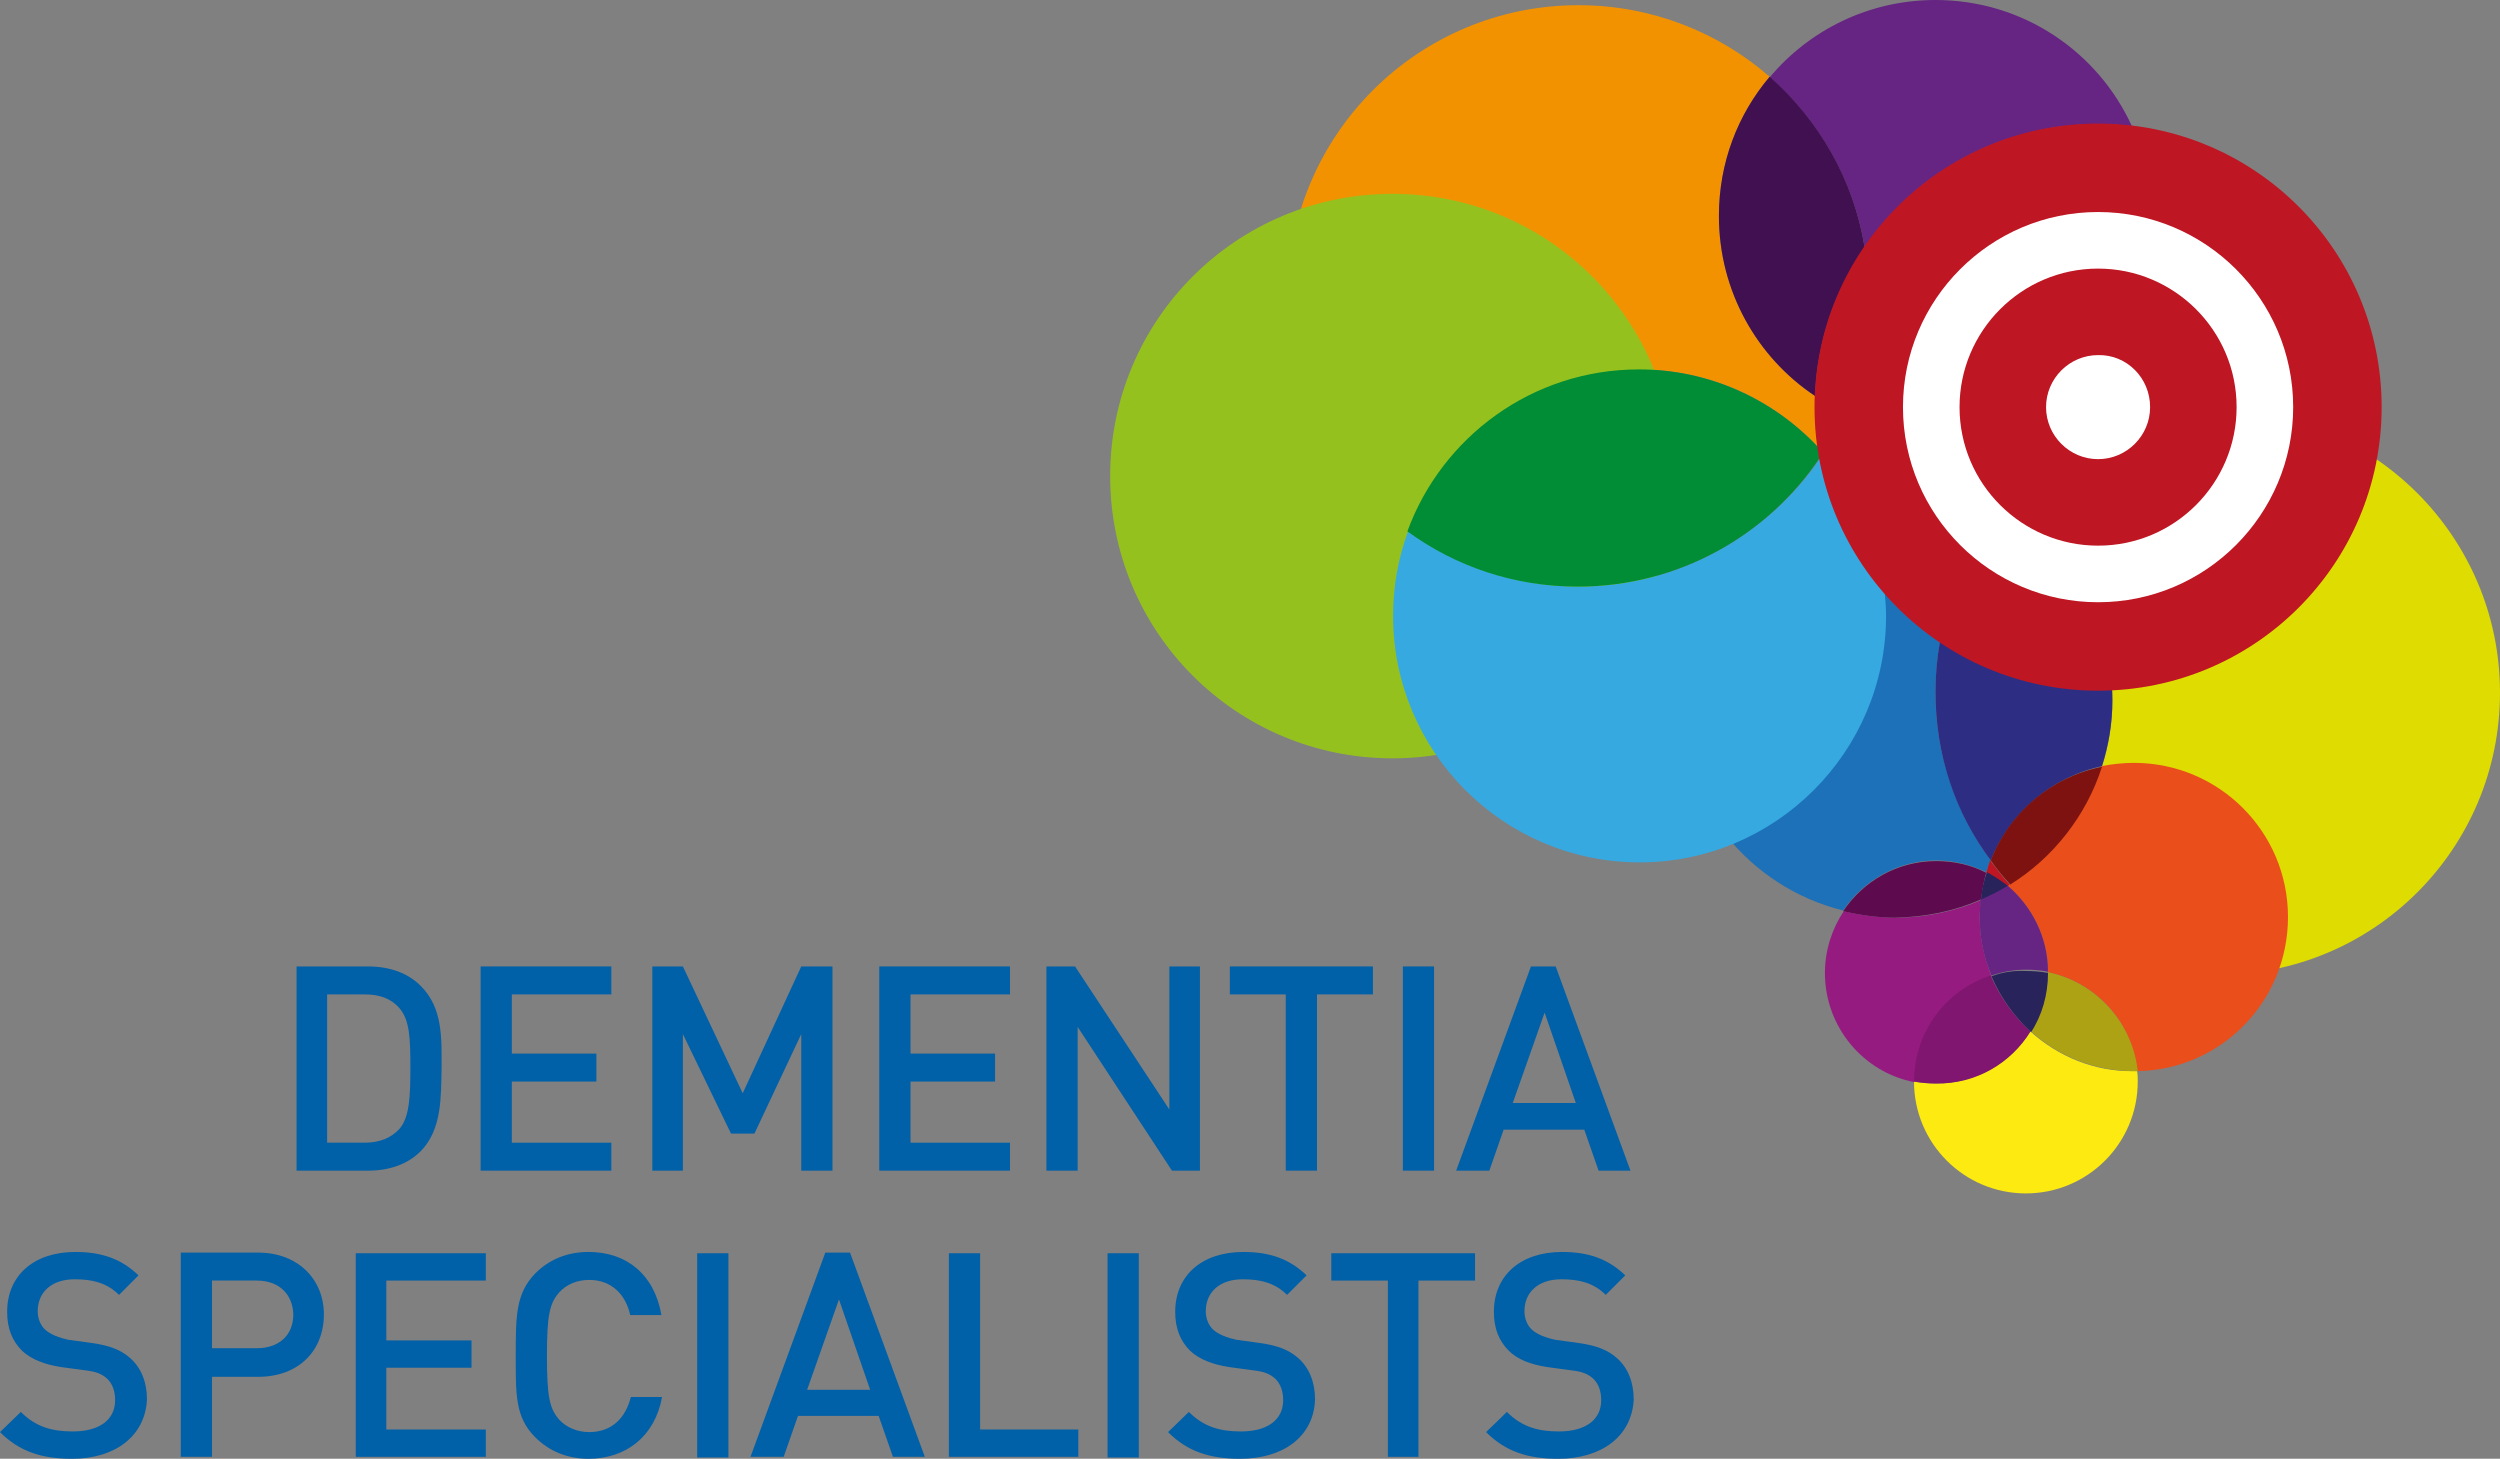
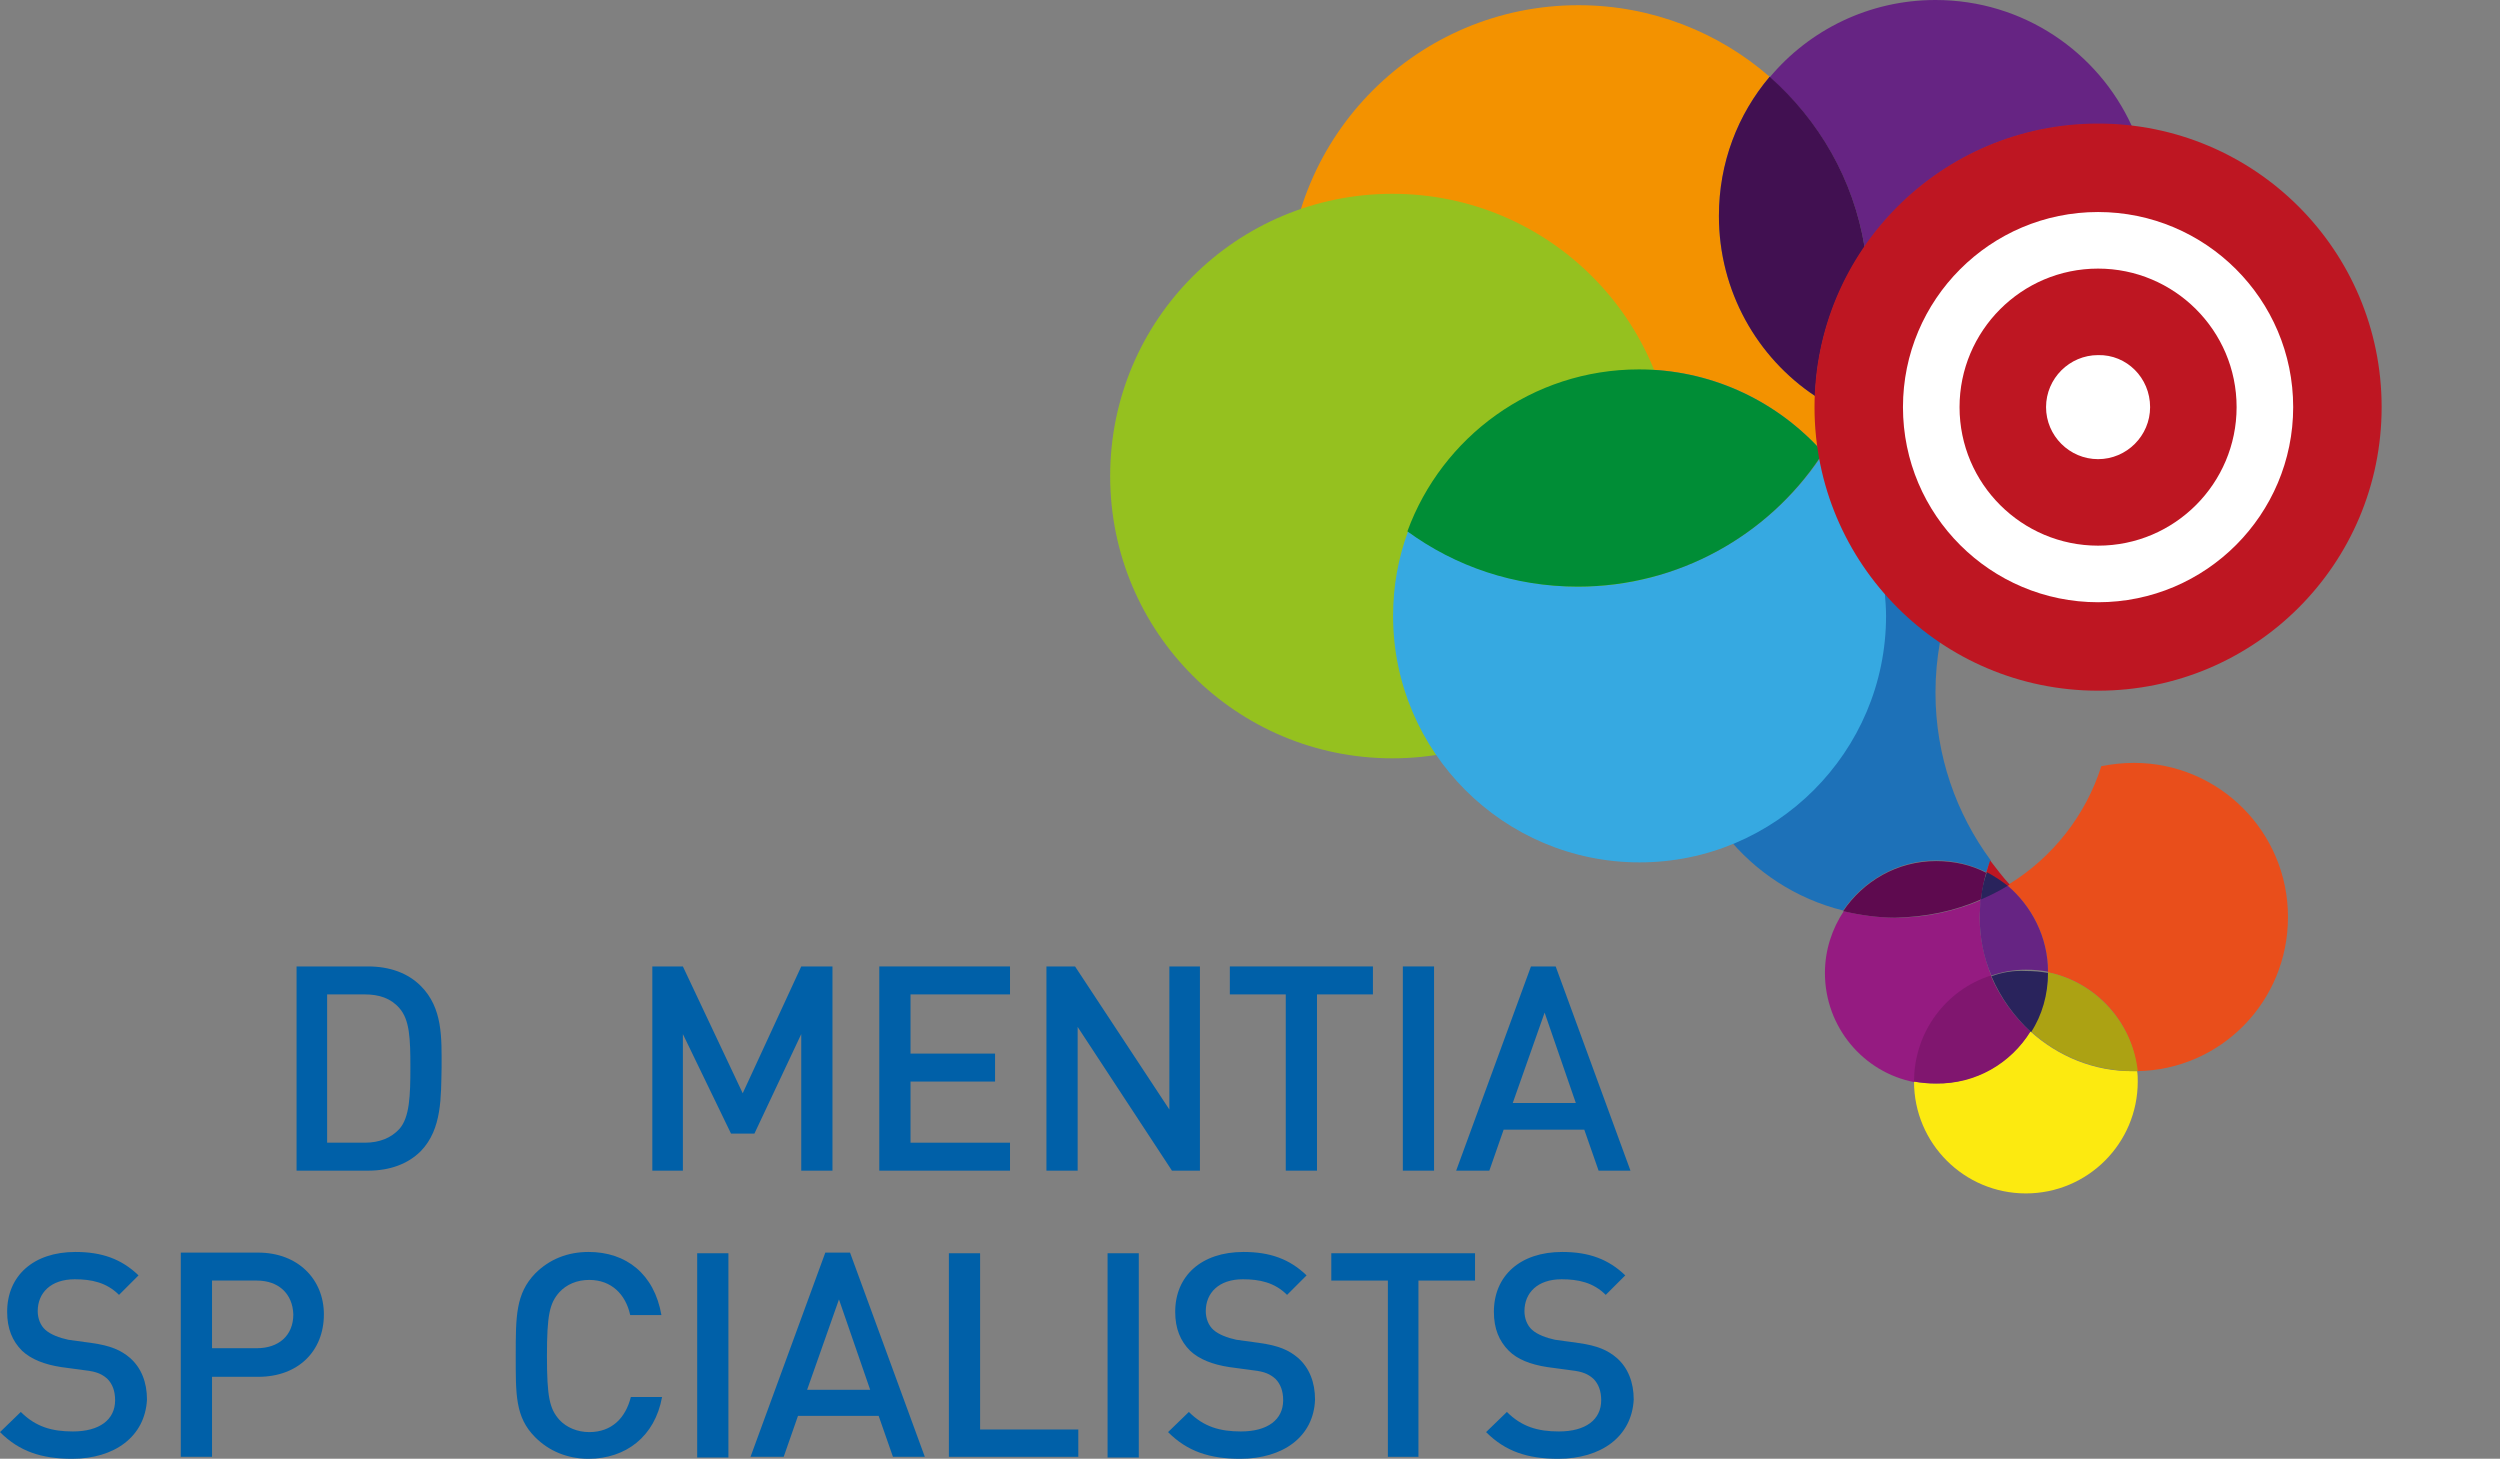
<svg xmlns="http://www.w3.org/2000/svg" version="1.1" x="0px" y="0px" width="384.4px" height="224.3px" viewBox="0 0 384.4 224.3" style="enable-background:new 0 0 384.4 224.3;" xml:space="preserve">
  <rect x="0" y="0" width="384.4" height="224.3" fill="#808080" stroke="none" />
  <style type="text/css">
	.st0{fill:#DEDC00;}
	.st1{fill:#1D71B8;}
	.st2{fill:#2D2E83;}
	.st3{fill:#E94E1B;}
	.st4{fill:#BE1622;}
	.st5{fill:#7E1210;}
	.st6{fill:#951B81;}
	.st7{fill:#5E0A4F;}
	.st8{fill:#662483;}
	.st9{fill:#29235C;}
	.st10{fill:#FCEA10;}
	.st11{fill:#ACA213;}
	.st12{fill:#80166F;}
	.st13{fill:#F39200;}
	.st14{fill:#36A9E1;}
	.st15{fill:#411051;}
	.st16{fill:#95C11F;}
	.st17{fill:#008D36;}
	.st18{fill:#0060A8;}
	.st19{fill:#FFFFFF;}
</style>
  <g>
    <g>
-       <path class="st0" d="M341,63.1c-13.4,0-25.4,6.1-33.3,15.6c10.2,5.7,17.1,16.6,17.1,29c0,11.9-6.3,22.3-15.7,28.2    c7.9,8.6,19.3,14,31.9,14c24,0,43.4-19.4,43.4-43.4C384.4,82.6,365,63.1,341,63.1" />
      <path class="st1" d="M297.7,132.3c2.8,0,5.4,0.7,7.7,1.8c0.2-0.6,0.4-1.2,0.7-1.8c-5.3-7.2-8.5-16.1-8.5-25.8    c0-10.6,3.8-20.3,10.1-27.8c-4.8-2.7-10.3-4.2-16.2-4.2c-18.4,0-33.3,14.9-33.3,33.3c0,15.6,10.7,28.6,25.2,32.2    C286.5,135.4,291.8,132.3,297.7,132.3" />
-       <path class="st2" d="M306.1,132.3c2.9-7.3,9.3-12.8,17.1-14.5c1-3.2,1.6-6.5,1.6-10.1c0-12.5-6.9-23.4-17.1-29.1    c-6.3,7.5-10.1,17.2-10.1,27.8C297.6,116.2,300.7,125.1,306.1,132.3" />
      <path class="st3" d="M351.8,141c0-13.1-10.6-23.7-23.7-23.7c-1.7,0-3.4,0.2-5,0.5c-2.4,7.6-7.5,14-14.1,18.1    c-0.1,0.1-0.3,0.2-0.4,0.3c3.8,3.1,6.3,7.9,6.3,13.3l0,0c7.3,1.5,13,7.6,13.7,15.2C341.5,164.5,351.8,154,351.8,141" />
      <path class="st4" d="M305.4,134.2c1.1,0.6,2.2,1.3,3.2,2.1c0.1-0.1,0.3-0.2,0.4-0.3c-1.1-1.2-2-2.4-3-3.7    C305.8,132.9,305.6,133.5,305.4,134.2" />
-       <path class="st5" d="M306.1,132.3c0.9,1.3,1.9,2.5,3,3.7c6.6-4.1,11.7-10.6,14.1-18.1C315.3,119.5,308.9,125,306.1,132.3" />
      <path class="st6" d="M306.2,150.1c-1.1-2.8-1.8-5.8-1.8-9c0-0.9,0.1-1.8,0.2-2.7c-4,1.7-8.4,2.7-13.1,2.7c-2.8,0-5.5-0.4-8-1    c-1.8,2.7-2.9,6-2.9,9.5c0,8.3,5.9,15.3,13.8,16.8C294.4,158.7,299.3,152.3,306.2,150.1" />
      <path class="st7" d="M304.6,138.3c0.2-1.4,0.4-2.8,0.8-4.1c-2.3-1.2-4.9-1.8-7.7-1.8c-6,0-11.2,3.1-14.3,7.7c2.6,0.6,5.3,1,8,1    C296.1,141,300.5,140.1,304.6,138.3" />
      <path class="st8" d="M304.4,141c0,3.2,0.6,6.2,1.8,9c1.7-0.6,3.5-0.9,5.3-0.9c1.2,0,2.3,0.1,3.4,0.3l0,0c0-5.3-2.5-10.1-6.3-13.3    c-1.3,0.8-2.6,1.5-4.1,2.1C304.5,139.2,304.4,140.1,304.4,141" />
      <path class="st9" d="M304.6,138.3c1.4-0.6,2.8-1.3,4.1-2.1c-1-0.8-2.1-1.5-3.2-2.1C305,135.5,304.7,136.9,304.6,138.3" />
      <path class="st10" d="M312.2,158.6c-3,4.8-8.4,8-14.5,8c-1.2,0-2.3-0.1-3.4-0.3l0,0c0,9.5,7.7,17.2,17.2,17.2s17.2-7.7,17.2-17.2    c0-0.5,0-1.1-0.1-1.6c-0.2,0-0.3,0-0.5,0C322,164.8,316.4,162.4,312.2,158.6" />
      <path class="st11" d="M314.9,149.5c0,3.3-1,6.5-2.6,9.1c4.2,3.8,9.8,6.1,15.9,6.1c0.2,0,0.3,0,0.5,0    C327.9,157.2,322.2,151,314.9,149.5" />
      <path class="st12" d="M312.2,158.6c-2.6-2.4-4.7-5.3-6.1-8.6c-6.9,2.2-11.8,8.7-11.8,16.3c1.1,0.2,2.2,0.3,3.4,0.3    C303.8,166.7,309.2,163.5,312.2,158.6" />
      <path class="st9" d="M306.2,150.1c1.4,3.3,3.5,6.2,6.1,8.6c1.7-2.6,2.6-5.8,2.6-9.1c-1.1-0.2-2.2-0.3-3.4-0.3    C309.6,149.2,307.9,149.5,306.2,150.1" />
      <path class="st8" d="M286.7,38c7.8-11.4,20.9-18.9,35.8-18.9c1.8,0,3.6,0.1,5.3,0.3C322.6,8,311.1,0,297.6,0    c-10.2,0-19.4,4.6-25.5,11.9C279.7,18.5,285,27.7,286.7,38" />
      <path class="st13" d="M252,56.8c10.9,0,20.6,4.6,27.5,11.9c-0.3-2-0.4-4-0.4-6.1c0-0.6,0-1.1,0-1.7c-8.9-6-14.8-16.1-14.8-27.7    c0-8.1,2.9-15.6,7.8-21.4c-7.8-6.8-18.1-11-29.4-11c-24.7,0-44.7,20-44.7,44.7c0,14.9,7.3,28.1,18.5,36.2    C221.7,67.2,235.6,56.8,252,56.8" />
      <path class="st14" d="M279.8,70.4c1.4,7.8,4.9,14.9,9.9,20.7c-0.8-8.2-4.2-15.7-9.4-21.5C280.2,69.8,280,70.1,279.8,70.4" />
      <path class="st14" d="M279.8,70.4c0.2-0.3,0.3-0.5,0.5-0.8c-0.3-0.3-0.5-0.6-0.8-0.9C279.6,69.2,279.7,69.8,279.8,70.4" />
    </g>
    <path class="st15" d="M279.1,60.9c0.3-8.5,3.1-16.3,7.6-22.9c-1.7-10.4-7-19.5-14.6-26.2c-4.9,5.8-7.8,13.2-7.8,21.4   C264.3,44.8,270.2,55,279.1,60.9" />
    <g>
      <path class="st16" d="M257.5,73.2c0,24-19.4,43.4-43.4,43.4s-43.4-19.4-43.4-43.4s19.4-43.4,43.4-43.4    C238.1,29.8,257.5,49.2,257.5,73.2" />
      <path class="st14" d="M242.7,90.2c-9.8,0-18.9-3.2-26.2-8.5c-1.5,4.1-2.3,8.4-2.3,13c0,20.9,17,37.9,37.9,37.9s37.9-17,37.9-37.9    c0-1.2-0.1-2.4-0.2-3.6c-5-5.8-8.5-12.9-9.9-20.7C271.8,82.3,258.1,90.2,242.7,90.2" />
      <path class="st17" d="M279.8,70.4c-0.1-0.6-0.2-1.1-0.3-1.7c-6.9-7.3-16.7-11.9-27.5-11.9c-16.4,0-30.3,10.4-35.6,24.9    c7.4,5.4,16.4,8.5,26.2,8.5C258.1,90.2,271.8,82.3,279.8,70.4" />
      <path class="st18" d="M11.1,224.3c-4.7,0-8.1-1.1-11.1-4.1l3.2-3.1c2.3,2.3,4.8,3,8,3c4.1,0,6.5-1.8,6.5-4.8    c0-1.4-0.4-2.5-1.2-3.3c-0.8-0.7-1.6-1.1-3.4-1.3l-3.7-0.5c-2.6-0.4-4.6-1.2-6-2.5c-1.5-1.5-2.3-3.4-2.3-6c0-5.5,4-9.2,10.5-9.2    c4.1,0,7.1,1.1,9.7,3.6l-3,3c-1.9-1.9-4.2-2.4-6.8-2.4c-3.7,0-5.7,2.1-5.7,4.9c0,1.1,0.4,2.2,1.2,2.9c0.8,0.7,2.1,1.2,3.5,1.5    l3.6,0.5c2.9,0.4,4.5,1.1,5.9,2.3c1.7,1.5,2.6,3.7,2.6,6.4C22.3,220.9,17.6,224.3,11.1,224.3" />
      <path class="st18" d="M39.7,211.7h-7.1V224h-4.8v-31.4h11.9c6.1,0,10.1,4.1,10.1,9.5C49.8,207.7,45.9,211.7,39.7,211.7     M39.5,196.9h-6.9v10.4h6.9c3.3,0,5.6-1.9,5.6-5.2C45,198.9,42.8,196.9,39.5,196.9" />
-       <polygon class="st18" points="54.7,224 54.7,192.7 74.7,192.7 74.7,196.9 59.4,196.9 59.4,206.1 72.5,206.1 72.5,210.3     59.4,210.3 59.4,219.8 74.7,219.8 74.7,224" />
      <path class="st18" d="M90.5,224.3c-3.3,0-6.1-1.2-8.2-3.3c-3.1-3.1-3-6.6-3-12.6s0-9.5,3-12.6c2.2-2.2,5-3.3,8.2-3.3    c5.8,0,10.1,3.4,11.2,9.7h-4.8c-0.7-3.2-2.9-5.4-6.3-5.4c-1.9,0-3.5,0.7-4.6,1.9c-1.5,1.7-1.9,3.5-1.9,9.8s0.4,8.1,1.9,9.8    c1.1,1.2,2.8,1.9,4.6,1.9c3.5,0,5.6-2.2,6.4-5.4h4.8C100.7,220.9,96.2,224.3,90.5,224.3" />
      <rect x="107.2" y="192.7" class="st18" width="4.8" height="31.4" />
      <path class="st18" d="M137.3,224l-2.2-6.3h-12.4l-2.2,6.3h-5.1l11.5-31.4h3.8l11.5,31.4H137.3z M129,199.8l-4.9,13.9h9.7    L129,199.8z" />
      <polygon class="st18" points="145.9,224 145.9,192.7 150.7,192.7 150.7,219.8 165.8,219.8 165.8,224" />
      <rect x="170.3" y="192.7" class="st18" width="4.8" height="31.4" />
      <path class="st18" d="M190.7,224.3c-4.7,0-8.1-1.1-11.1-4.1l3.2-3.1c2.3,2.3,4.8,3,8,3c4.1,0,6.5-1.8,6.5-4.8    c0-1.4-0.4-2.5-1.2-3.3c-0.8-0.7-1.6-1.1-3.4-1.3l-3.7-0.5c-2.6-0.4-4.6-1.2-6-2.5c-1.5-1.5-2.3-3.4-2.3-6c0-5.5,4-9.2,10.5-9.2    c4.1,0,7.1,1.1,9.7,3.6l-3,3c-1.9-1.9-4.2-2.4-6.8-2.4c-3.7,0-5.7,2.1-5.7,4.9c0,1.1,0.4,2.2,1.2,2.9c0.8,0.7,2.1,1.2,3.5,1.5    l3.6,0.5c2.9,0.4,4.5,1.1,5.9,2.3c1.7,1.5,2.6,3.7,2.6,6.4C202,220.9,197.3,224.3,190.7,224.3" />
      <polygon class="st18" points="218.1,196.9 218.1,224 213.4,224 213.4,196.9 204.7,196.9 204.7,192.7 226.8,192.7 226.8,196.9" />
      <path class="st18" d="M239.6,224.3c-4.7,0-8.1-1.1-11.1-4.1l3.2-3.1c2.3,2.3,4.8,3,8,3c4.1,0,6.5-1.8,6.5-4.8    c0-1.4-0.4-2.5-1.2-3.3c-0.8-0.7-1.6-1.1-3.4-1.3l-3.7-0.5c-2.6-0.4-4.6-1.2-5.9-2.5c-1.5-1.5-2.3-3.4-2.3-6c0-5.5,4-9.2,10.5-9.2    c4.1,0,7.1,1.1,9.7,3.6l-3,3c-1.9-1.9-4.2-2.4-6.8-2.4c-3.7,0-5.7,2.1-5.7,4.9c0,1.1,0.4,2.2,1.2,2.9c0.8,0.7,2.1,1.2,3.5,1.5    l3.6,0.5c2.9,0.4,4.5,1.1,5.9,2.3c1.7,1.5,2.6,3.7,2.6,6.4C250.9,220.9,246.2,224.3,239.6,224.3" />
      <path class="st4" d="M366.2,62.6c0,24.1-19.5,43.6-43.6,43.6c-24.1,0-43.6-19.5-43.6-43.6S298.5,19,322.6,19    C346.7,19,366.2,38.5,366.2,62.6" />
      <path class="st19" d="M352.6,62.6c0,16.5-13.4,30-30,30c-16.5,0-30-13.4-30-30c0-16.5,13.4-30,30-30    C339.1,32.6,352.6,46,352.6,62.6" />
      <path class="st4" d="M343.9,62.6c0,11.7-9.5,21.3-21.3,21.3c-11.7,0-21.3-9.5-21.3-21.3c0-11.7,9.5-21.3,21.3-21.3    C334.3,41.3,343.9,50.8,343.9,62.6" />
      <path class="st19" d="M330.6,62.6c0,4.4-3.6,8-8,8c-4.4,0-8-3.6-8-8s3.6-8,8-8C327,54.5,330.6,58.1,330.6,62.6" />
      <path class="st18" d="M64.7,177c-2,2-4.8,3-8.1,3h-11v-31.4h11c3.3,0,6.1,1,8.1,3c3.4,3.4,3.2,8,3.2,12.5    C67.8,168.6,68,173.6,64.7,177 M61.4,155c-1.3-1.5-3.1-2.1-5.3-2.1h-5.8v22.8h5.8c2.2,0,4-0.7,5.3-2.1c1.6-1.8,1.7-5.2,1.7-9.5    C63.1,159.7,63,156.8,61.4,155" />
      <polygon class="st18" points="123.2,180 123.2,159 116,174.3 112.4,174.3 105,159 105,180 100.3,180 100.3,148.6 105,148.6     114.2,168.1 123.2,148.6 128,148.6 128,180" />
      <polygon class="st18" points="135.2,180 135.2,148.6 155.3,148.6 155.3,152.9 140,152.9 140,162 153,162 153,166.3 140,166.3     140,175.7 155.3,175.7 155.3,180" />
-       <polygon class="st18" points="73.9,180 73.9,148.6 94,148.6 94,152.9 78.7,152.9 78.7,162 91.7,162 91.7,166.3 78.7,166.3     78.7,175.7 94,175.7 94,180" />
      <polygon class="st18" points="180.2,180 165.7,157.9 165.7,180 160.9,180 160.9,148.6 165.3,148.6 179.8,170.6 179.8,148.6     184.5,148.6 184.5,180" />
      <polygon class="st18" points="202.5,152.9 202.5,180 197.7,180 197.7,152.9 189.1,152.9 189.1,148.6 211.1,148.6 211.1,152.9" />
      <rect x="215.7" y="148.6" class="st18" width="4.8" height="31.4" />
      <path class="st18" d="M245.8,180l-2.2-6.3h-12.4L229,180h-5.1l11.5-31.4h3.8l11.5,31.4H245.8z M237.5,155.7l-4.9,13.9h9.7    L237.5,155.7z" />
    </g>
  </g>
</svg>